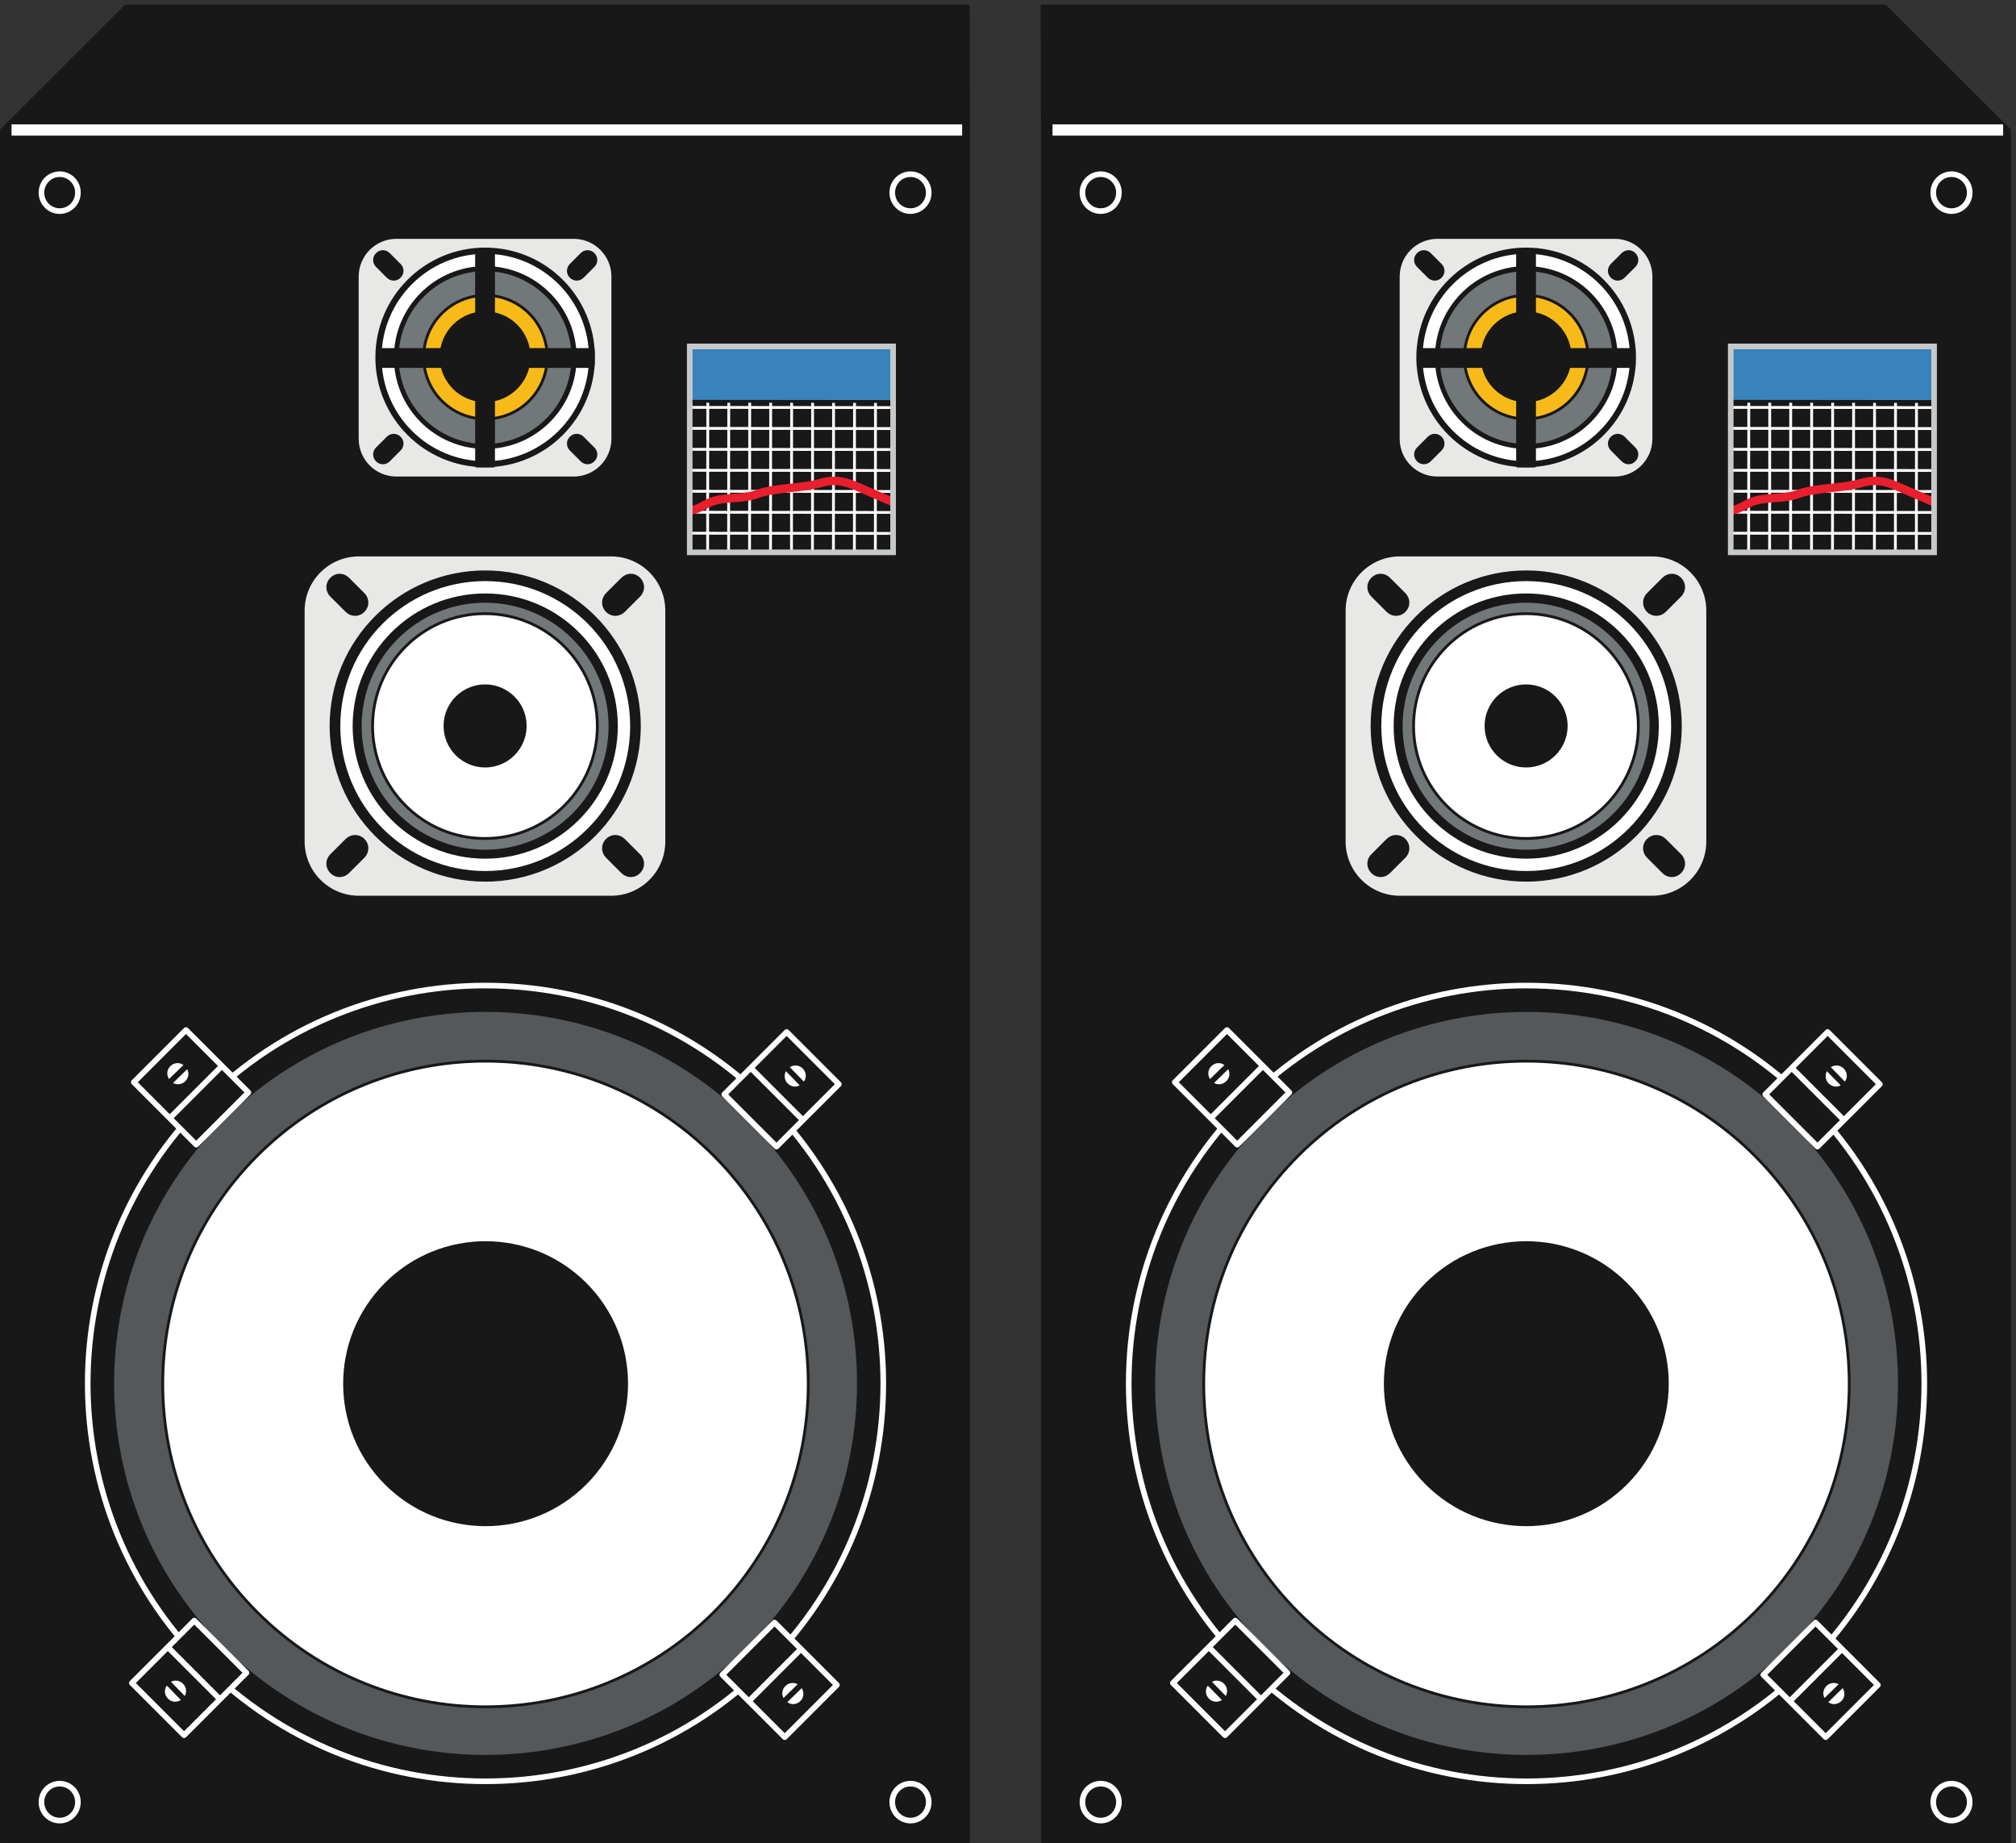
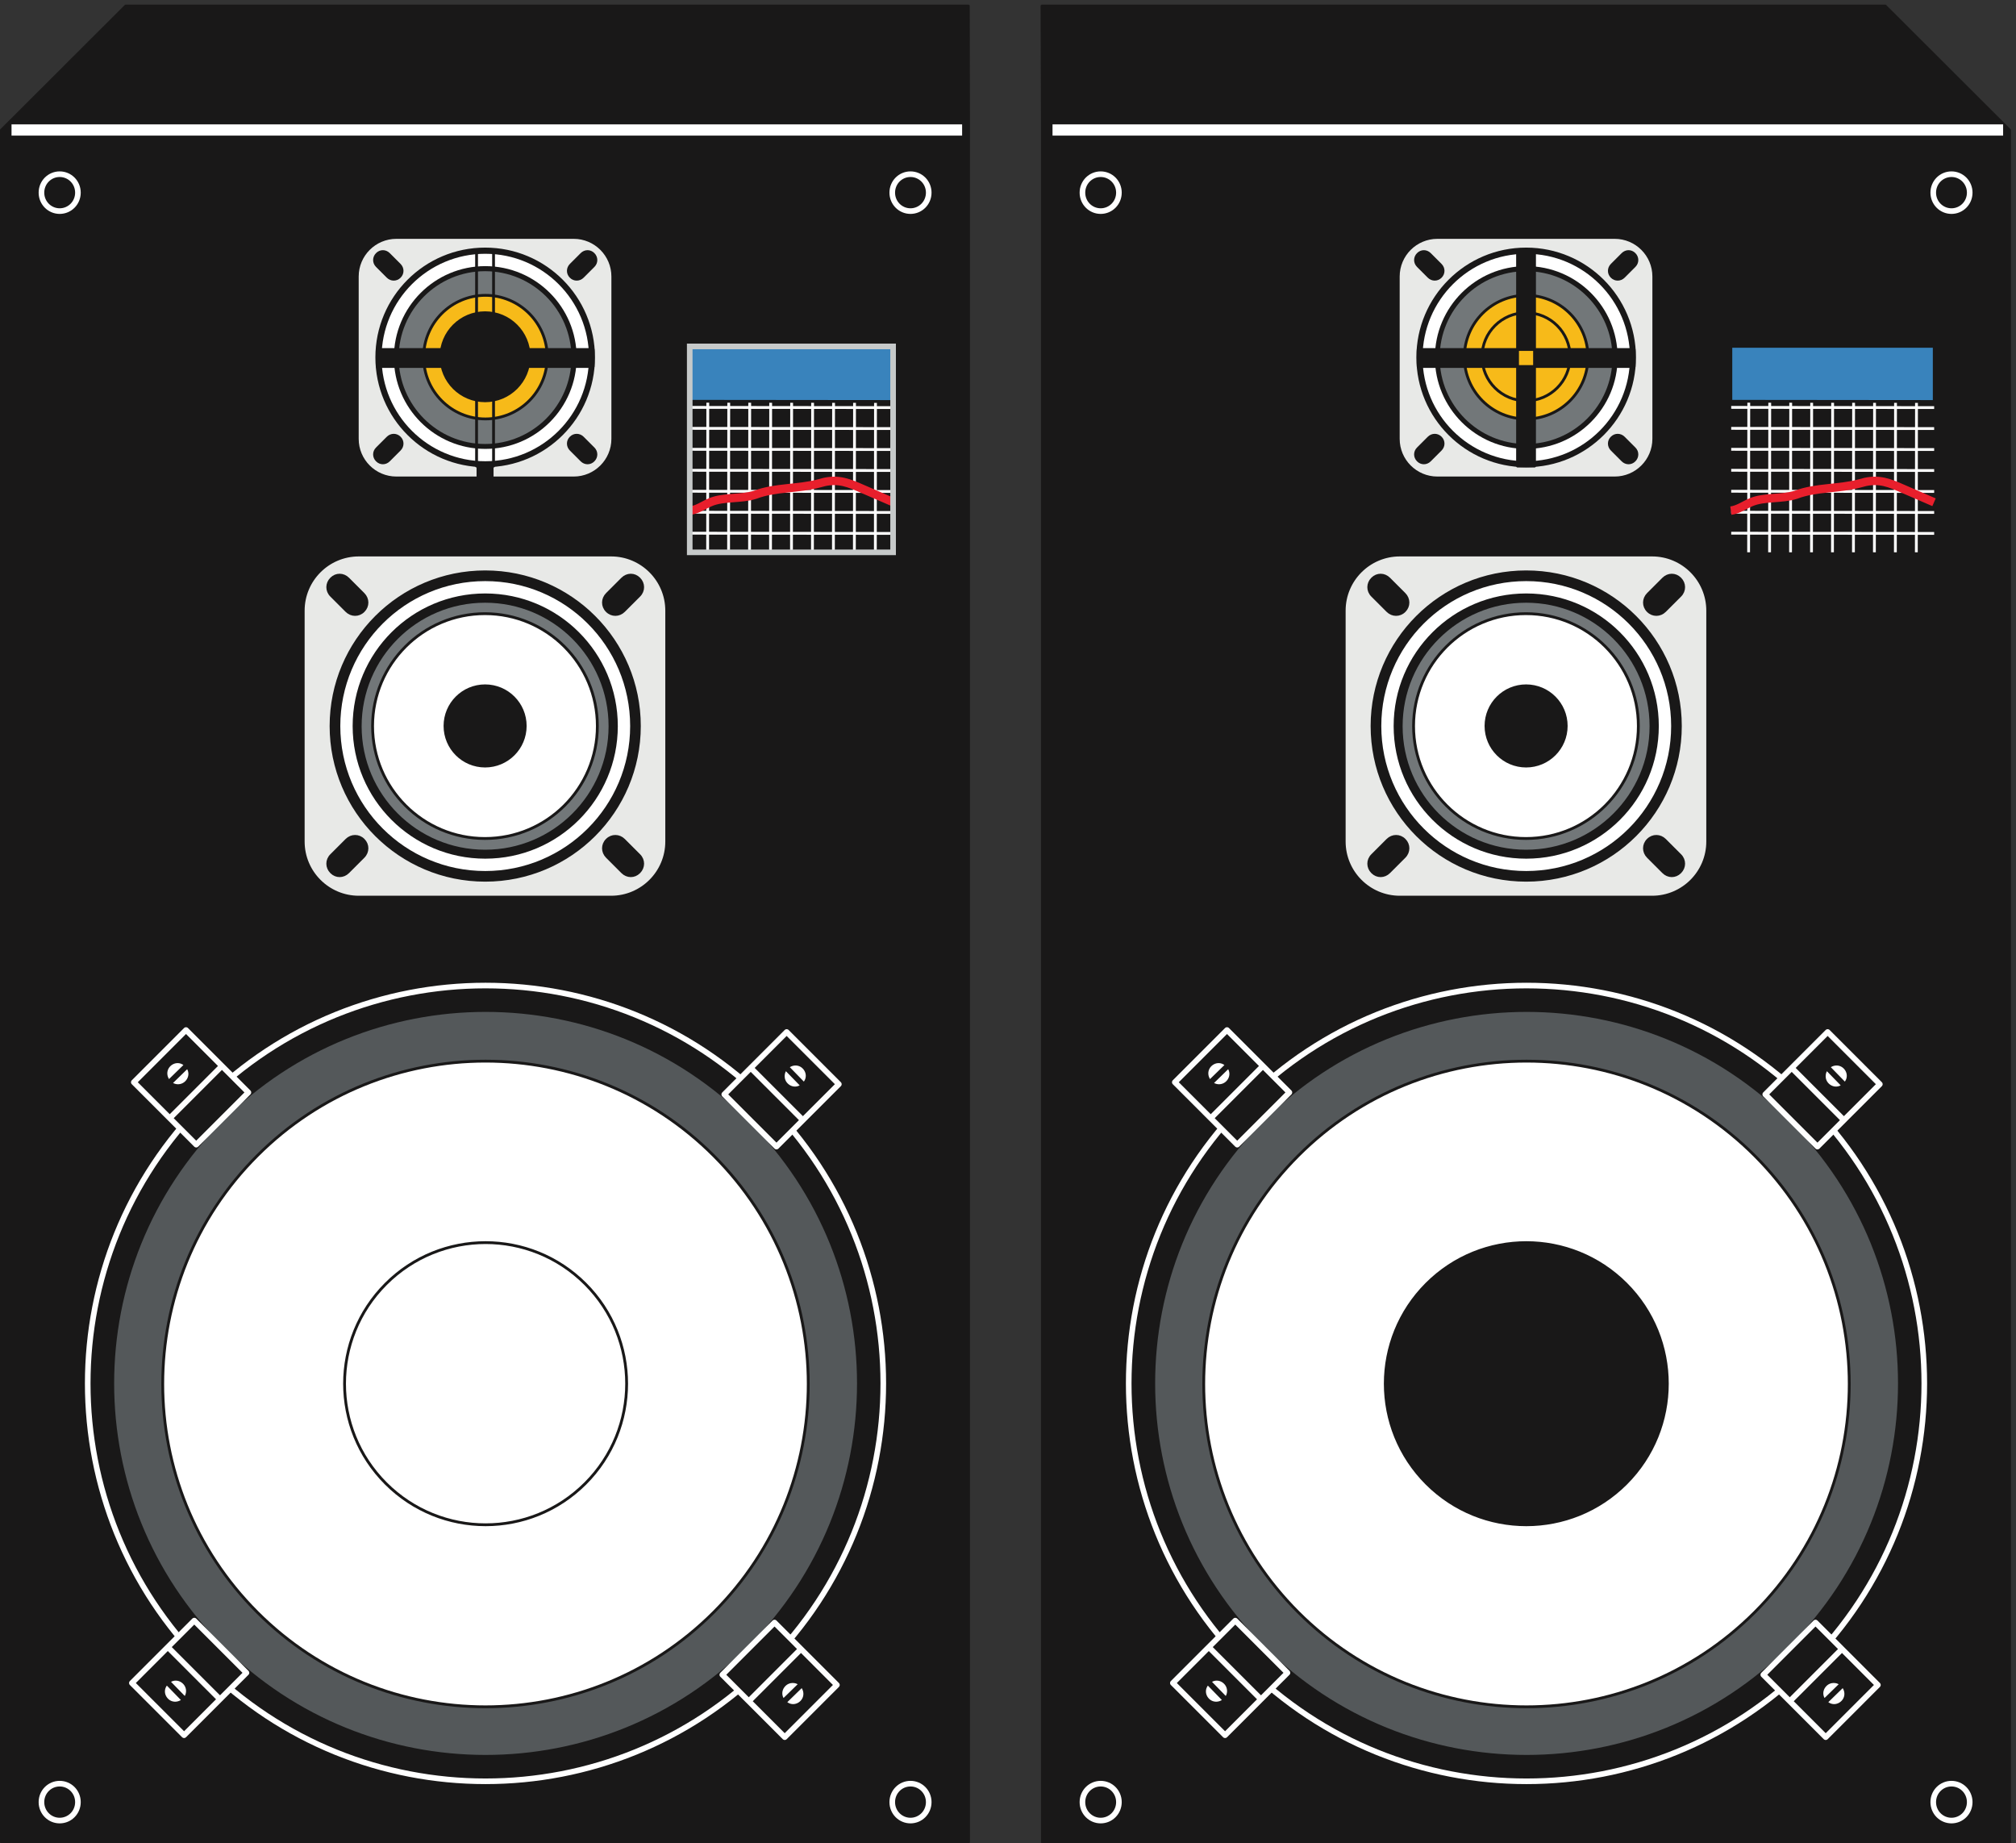
<svg xmlns="http://www.w3.org/2000/svg" xml:space="preserve" width="687.833" height="628.802">
  <rect width="100%" height="100%" fill="#333333" stroke="none" />
  <defs>
    <clipPath id="a" clipPathUnits="userSpaceOnUse">
      <path d="M217.824 2207.3H2273.13V151.969H217.824Z" clip-rule="evenodd" />
    </clipPath>
    <clipPath id="b" clipPathUnits="userSpaceOnUse">
      <path d="M774.285 3307.9H1713.9v-884.67H774.285Z" clip-rule="evenodd" />
    </clipPath>
    <clipPath id="c" clipPathUnits="userSpaceOnUse">
      <path d="M912.953 4122.44h662.677V3498.4H912.953Z" clip-rule="evenodd" />
    </clipPath>
    <clipPath id="d" clipPathUnits="userSpaceOnUse">
      <path d="M1759.66 3846.53h542.77v-542.56h-542.77z" clip-rule="evenodd" />
    </clipPath>
    <clipPath id="e" clipPathUnits="userSpaceOnUse">
      <path d="M2888.31 2207.29h2055.31V151.961H2888.31Z" clip-rule="evenodd" />
    </clipPath>
    <clipPath id="f" clipPathUnits="userSpaceOnUse">
      <path d="M3444.76 3307.9h939.62v-884.67h-939.62z" clip-rule="evenodd" />
    </clipPath>
    <clipPath id="g" clipPathUnits="userSpaceOnUse">
      <path d="M3583.43 4122.44h662.67V3498.4h-662.67z" clip-rule="evenodd" />
    </clipPath>
    <clipPath id="h" clipPathUnits="userSpaceOnUse">
      <path d="M4429.42 3846.53h542.77v-542.56h-542.77z" clip-rule="evenodd" />
    </clipPath>
  </defs>
  <path d="M3.602 3.582V4394l318.941 318.4H2484.13l.54-318.4V3.582H3.602" style="fill:#191818;fill-opacity:1;fill-rule:evenodd;stroke:none" transform="matrix(.133 0 0 -.133 0 628.8)" />
  <path d="M3.602 3.582V4394l318.941 318.4H2484.13l.54-318.4V3.582Z" style="fill:none;stroke:#191818;stroke-width:7.2;stroke-linecap:butt;stroke-linejoin:round;stroke-miterlimit:10;stroke-dasharray:none;stroke-opacity:1" transform="matrix(.133 0 0 -.133 0 628.8)" />
  <path d="M29.57 4394.45h2438.58" style="fill:none;stroke:#fff;stroke-width:28.8;stroke-linecap:butt;stroke-linejoin:round;stroke-miterlimit:10;stroke-dasharray:none;stroke-opacity:1" transform="matrix(.133 0 0 -.133 0 628.8)" />
  <g clip-path="url(#a)" transform="matrix(.133 0 0 -.133 0 628.8)">
    <path d="M523.93 1901.22c398.523 398.51 1044.63 398.5 1443.13-.02s398.49-1044.641-.04-1443.161c-398.52-398.508-1044.633-398.5-1443.133.02-398.5 398.531-398.481 1044.651.043 1443.161" style="fill:#191818;fill-opacity:1;fill-rule:evenodd;stroke:none" />
    <path d="M523.93 1901.22c398.523 398.51 1044.63 398.5 1443.13-.02s398.49-1044.641-.04-1443.161c-398.52-398.508-1044.633-398.5-1443.133.02-398.5 398.531-398.481 1044.651.043 1443.161Z" style="fill:none;stroke:#fff;stroke-width:14.4;stroke-linecap:butt;stroke-linejoin:round;stroke-miterlimit:10;stroke-dasharray:none;stroke-opacity:1" />
    <path d="M569.395 1855.97c373.527 373.51 979.115 373.51 1352.625-.02 373.5-373.53 373.49-979.122-.04-1352.641-373.53-373.52-979.121-373.508-1352.625.019-373.507 373.531-373.488 979.122.04 1352.642" style="fill:#54585a;fill-opacity:1;fill-rule:evenodd;stroke:none" />
    <path d="M569.395 1855.97c373.527 373.51 979.115 373.51 1352.625-.02 373.5-373.53 373.49-979.122-.04-1352.641-373.53-373.52-979.121-373.508-1352.625.019-373.507 373.531-373.488 979.122.04 1352.642z" style="fill:none;stroke:#191818;stroke-width:7.2;stroke-linecap:butt;stroke-linejoin:round;stroke-miterlimit:10;stroke-dasharray:none;stroke-opacity:1" />
    <path d="m561.254 372.629-127.68 127.672m38.617-222.961L338.285 411.238l160.063 160.063 133.906-133.903ZM2051.64 495.32l-127.66-127.679m222.96 38.617-133.9-133.906-160.08 160.066 133.92 133.902zM1928.96 1985.71l127.67-127.67M2018.02 2081l133.9-133.9-160.06-160.06-133.9 133.9zM438.559 1863.02l127.675 127.68m-222.964-38.62 133.902 133.91 160.062-160.07-133.902-133.9-160.062 160.06" style="fill:#191818;fill-opacity:1;fill-rule:evenodd;stroke:none" />
    <path d="m561.254 372.629-127.68 127.672m38.617-222.961L338.285 411.238l160.063 160.063 133.906-133.903ZM2051.64 495.32l-127.66-127.679m222.96 38.617-133.9-133.906-160.08 160.066 133.92 133.902zM1928.96 1985.71l127.67-127.67M2018.02 2081l133.9-133.9-160.06-160.06-133.9 133.9zM438.559 1863.02l127.675 127.68m-222.964-38.62 133.902 133.91 160.062-160.07-133.902-133.9z" style="fill:none;stroke:#fff;stroke-width:14.4;stroke-linecap:butt;stroke-linejoin:round;stroke-miterlimit:10;stroke-dasharray:none;stroke-opacity:1" />
    <path d="m474.684 367.02-46.711 47.96m-1.871-49.21c-13.7 13.71-13.7 34.878.625 47.96 13.078 14.329 34.253 14.329 47.957.622 13.078-13.071 13.078-34.25 0-47.332-14.329-14.321-35.5-14.321-48.582-1.25zm1631.148 42.98-47.96-46.711m49.2-1.871c-13.7-13.699-34.86-13.699-47.95.621-14.33 13.082-14.33 34.262-.63 47.961 13.08 13.078 34.26 13.078 47.34 0 14.32-14.332 14.32-35.5 1.24-48.582zm-42.97 1631.152 46.71-47.96m1.87 49.2c13.7-13.7 13.7-34.87-.62-47.95-13.08-14.33-34.26-14.33-47.96-.63-13.08 13.08-13.08 34.26 0 47.34 14.32 14.32 35.5 14.32 48.58 1.24zm-1631.147-42.97 47.957 46.71m-49.203 1.87c13.703 13.7 34.879 13.7 47.957-.62 14.324-13.08 14.324-34.26.621-47.96-13.078-13.08-34.254-13.08-47.332 0-14.324 14.32-14.324 35.5-1.246 48.58" style="fill:#fff;fill-opacity:1;fill-rule:evenodd;stroke:none" />
    <path d="m474.684 367.02-46.711 47.96m-1.871-49.21c-13.7 13.71-13.7 34.878.625 47.96 13.078 14.329 34.253 14.329 47.957.622 13.078-13.071 13.078-34.25 0-47.332-14.329-14.321-35.5-14.321-48.582-1.25zm1631.148 42.98-47.96-46.711m49.2-1.871c-13.7-13.699-34.86-13.699-47.95.621-14.33 13.082-14.33 34.262-.63 47.961 13.08 13.078 34.26 13.078 47.34 0 14.32-14.332 14.32-35.5 1.24-48.582zm-42.97 1631.152 46.71-47.96m1.87 49.2c13.7-13.7 13.7-34.87-.62-47.95-13.08-14.33-34.26-14.33-47.96-.63-13.08 13.08-13.08 34.26 0 47.34 14.32 14.32 35.5 14.32 48.58 1.24zm-1631.147-42.97 47.957 46.71m-49.203 1.87c13.703 13.7 34.879 13.7 47.957-.62 14.324-13.08 14.324-34.26.621-47.96-13.078-13.08-34.254-13.08-47.332 0-14.324 14.32-14.324 35.5-1.246 48.58z" style="fill:none;stroke:#191818;stroke-width:14.4;stroke-linecap:butt;stroke-linejoin:round;stroke-miterlimit:10;stroke-dasharray:none;stroke-opacity:1" />
    <path d="M659.984 1763.7c323.352 323.35 847.586 323.35 1170.926 0 323.34-323.35 323.34-847.598-.01-1170.962-323.35-323.347-847.595-323.347-1170.935 0-323.344 323.364-323.332 847.612.019 1170.962" style="fill:#fff;fill-opacity:1;fill-rule:evenodd;stroke:none" />
    <path d="M659.984 1763.7c323.352 323.35 847.586 323.35 1170.926 0 323.34-323.35 323.34-847.598-.01-1170.962-323.35-323.347-847.595-323.347-1170.935 0-323.344 323.364-323.332 847.612.019 1170.962z" style="fill:none;stroke:#191818;stroke-width:7.2;stroke-linecap:butt;stroke-linejoin:round;stroke-miterlimit:10;stroke-dasharray:none;stroke-opacity:1" />
-     <path d="M989.875 1434.79c141.305 141.31 370.395 141.31 511.695 0 141.29-141.3 141.28-370.4-.02-511.704-141.31-141.305-370.4-141.305-511.695 0-141.292 141.304-141.285 370.404.02 511.704" style="fill:#191818;fill-opacity:1;fill-rule:evenodd;stroke:none" />
    <path d="M989.875 1434.79c141.305 141.31 370.395 141.31 511.695 0 141.29-141.3 141.28-370.4-.02-511.704-141.31-141.305-370.4-141.305-511.695 0-141.292 141.304-141.285 370.404.02 511.704z" style="fill:none;stroke:#191818;stroke-width:7.2;stroke-linecap:butt;stroke-linejoin:round;stroke-miterlimit:10;stroke-dasharray:none;stroke-opacity:1" />
  </g>
  <g clip-path="url(#b)" transform="matrix(.133 0 0 -.133 0 628.8)">
    <path d="M920.574 3304.3h647.036c78.8 0 142.69-63.89 142.69-142.69v-592.09c0-78.8-63.89-142.69-142.69-142.69H920.574c-78.801 0-142.691 63.89-142.691 142.69v592.09c0 78.8 63.89 142.69 142.691 142.69zm-70.699-60.91.418.43c11.93 11.92 30.242 11.92 42.602-.43l39.191-39.19c12.348-12.35 12.348-31.09.418-43.02l-.418-.43c-11.934-11.92-30.672-11.92-43.031.43l-39.18 39.19c-12.359 12.35-11.93 31.09 0 43.02zm789.715 0-.43.43c-11.92 11.92-30.23 11.92-42.59-.43l-39.19-39.19c-12.34-12.35-12.34-31.09-.43-43.02l.43-.43c11.93-11.92 30.67-11.92 43.02.43l39.19 39.19c12.36 12.35 11.93 31.09 0 43.02zm-789.715-752.24.418-.43c11.93-11.92 30.242-11.92 42.602.43l39.191 39.19c12.348 12.35 12.348 31.09.418 43.02l-.418.42c-11.934 11.93-30.672 11.93-43.031-.42l-39.18-39.19c-12.359-12.35-11.93-31.09 0-43.02zm789.715 0-.43-.43c-11.92-11.92-30.23-11.92-42.59.43l-39.19 39.19c-12.34 12.35-12.34 31.09-.43 43.02l.43.42c11.93 11.93 30.67 11.93 43.02-.42l39.19-39.19c12.36-12.35 11.93-31.09 0-43.02" style="fill:#e8e9e7;fill-opacity:1;fill-rule:evenodd;stroke:none" />
    <path d="M920.574 3304.3h647.036c78.8 0 142.69-63.89 142.69-142.69v-592.09c0-78.8-63.89-142.69-142.69-142.69H920.574c-78.801 0-142.691 63.89-142.691 142.69v592.09c0 78.8 63.89 142.69 142.691 142.69zm-70.699-60.91.418.43c11.93 11.92 30.242 11.92 42.602-.43l39.191-39.19c12.348-12.35 12.348-31.09.418-43.02l-.418-.43c-11.934-11.92-30.672-11.92-43.031.43l-39.18 39.19c-12.359 12.35-11.93 31.09 0 43.02zm789.715 0-.43.43c-11.92 11.92-30.23 11.92-42.59-.43l-39.19-39.19c-12.34-12.35-12.34-31.09-.43-43.02l.43-.43c11.93-11.92 30.67-11.92 43.02.43l39.19 39.19c12.36 12.35 11.93 31.09 0 43.02zm-789.715-752.24.418-.43c11.93-11.92 30.242-11.92 42.602.43l39.191 39.19c12.348 12.35 12.348 31.09.418 43.02l-.418.42c-11.934 11.93-30.672 11.93-43.031-.42l-39.18-39.19c-12.359-12.35-11.93-31.09 0-43.02zm789.715 0-.43-.43c-11.92-11.92-30.23-11.92-42.59.43l-39.19 39.19c-12.34 12.35-12.34 31.09-.43 43.02l.43.42c11.93 11.93 30.67 11.93 43.02-.42l39.19-39.19c12.36-12.35 11.93-31.09 0-43.02z" style="fill:none;stroke:#191818;stroke-width:7.2;stroke-linecap:butt;stroke-linejoin:round;stroke-miterlimit:10;stroke-dasharray:none;stroke-opacity:1" />
    <path d="M1244.72 3261.17c218.43 0 395.5-177.07 395.5-395.5.01-218.43-177.07-395.5-395.5-395.5s-395.497 177.07-395.497 395.5 177.077 395.5 395.497 395.5" style="fill:#191818;fill-opacity:1;fill-rule:evenodd;stroke:none" />
    <path d="M1244.72 3261.17c218.43 0 395.5-177.07 395.5-395.5.01-218.43-177.07-395.5-395.5-395.5s-395.497 177.07-395.497 395.5 177.077 395.5 395.497 395.5z" style="fill:none;stroke:#191818;stroke-width:7.2;stroke-linecap:butt;stroke-linejoin:round;stroke-miterlimit:10;stroke-dasharray:none;stroke-opacity:1" />
    <path d="M1244.77 3221.57c196.59 0 355.95-159.37 355.95-355.95.01-196.59-159.36-355.96-355.95-355.96-196.59 0-355.95 159.37-355.95 355.96 0 196.59 159.37 355.95 355.95 355.95z" style="fill:none;stroke:#fff;stroke-width:31.68;stroke-linecap:butt;stroke-linejoin:round;stroke-miterlimit:10;stroke-dasharray:none;stroke-opacity:1" />
    <path d="M1244.45 3185.57c176.93 0 320.35-143.43 320.35-320.35 0-176.92-143.42-320.35-320.35-320.35-176.92 0-320.348 143.42-320.348 320.35 0 176.92 143.428 320.35 320.348 320.35" style="fill:#727779;fill-opacity:1;fill-rule:evenodd;stroke:none" />
    <path d="M1244.45 3185.57c176.93 0 320.35-143.43 320.35-320.35 0-176.92-143.42-320.35-320.35-320.35-176.92 0-320.348 143.42-320.348 320.35 0 176.92 143.428 320.35 320.348 320.35z" style="fill:none;stroke:#191818;stroke-width:7.2;stroke-linecap:butt;stroke-linejoin:round;stroke-miterlimit:10;stroke-dasharray:none;stroke-opacity:1" />
    <path d="M1244.09 3153.89c159.23 0 288.31-129.08 288.31-288.31s-129.08-288.31-288.31-288.31-288.305 129.08-288.305 288.31 129.075 288.31 288.305 288.31" style="fill:#fff;fill-opacity:1;fill-rule:evenodd;stroke:none" />
    <path d="M1244.09 3153.89c159.23 0 288.31-129.08 288.31-288.31s-129.08-288.31-288.31-288.31-288.305 129.08-288.305 288.31 129.075 288.31 288.305 288.31z" style="fill:none;stroke:#191818;stroke-width:7.2;stroke-linecap:butt;stroke-linejoin:round;stroke-miterlimit:10;stroke-dasharray:none;stroke-opacity:1" />
    <path d="M1244.46 2968.85c56.84 0 102.92-46.08 102.92-102.92-.01-56.84-46.09-102.91-102.93-102.91s-102.91 46.08-102.91 102.92 46.09 102.92 102.92 102.91" style="fill:#191818;fill-opacity:1;fill-rule:evenodd;stroke:none" />
    <path d="M1244.46 2968.85c56.84 0 102.92-46.08 102.92-102.92-.01-56.84-46.09-102.91-102.93-102.91s-102.91 46.08-102.91 102.92 46.09 102.92 102.92 102.91z" style="fill:none;stroke:#191818;stroke-width:7.2;stroke-linecap:butt;stroke-linejoin:round;stroke-miterlimit:10;stroke-dasharray:none;stroke-opacity:1" />
  </g>
  <g clip-path="url(#c)" transform="matrix(.133 0 0 -.133 0 628.8)">
    <path d="M1016.88 4118.84h454.83c55.4 0 100.31-44.91 100.31-100.31v-416.21c0-55.4-44.91-100.32-100.31-100.32h-454.83c-55.407 0-100.325 44.92-100.325 100.32v416.21c0 55.4 44.918 100.31 100.325 100.31zm-49.716-42.82.301.3c8.379 8.39 21.258 8.39 29.937-.3l27.548-27.54c8.68-8.69 8.68-21.86.3-30.25l-.3-.3c-8.38-8.38-21.56-8.38-30.235.3l-27.551 27.55c-8.68 8.69-8.379 21.86 0 30.24zm555.156 0-.3.3c-8.39 8.39-21.25 8.39-29.95-.3l-27.55-27.54c-8.68-8.69-8.68-21.86-.3-30.25l.3-.3c8.39-8.38 21.57-8.38 30.25.3l27.55 27.55c8.68 8.69 8.38 21.86 0 30.24zm-555.156-528.8.301-.3c8.379-8.38 21.258-8.38 29.937.3l27.548 27.55c8.68 8.68 8.68 21.86.3 30.24l-.3.3c-8.38 8.38-21.56 8.38-30.235-.3l-27.551-27.55c-8.68-8.68-8.379-21.86 0-30.24zm555.156 0-.3-.3c-8.39-8.38-21.25-8.38-29.95.3l-27.55 27.55c-8.68 8.68-8.68 21.86-.3 30.24l.3.3c8.39 8.38 21.57 8.38 30.25-.3l27.55-27.55c8.68-8.68 8.38-21.86 0-30.24" style="fill:#e8e9e7;fill-opacity:1;fill-rule:evenodd;stroke:none" />
    <path d="M1016.88 4118.84h454.83c55.4 0 100.31-44.91 100.31-100.31v-416.21c0-55.4-44.91-100.32-100.31-100.32h-454.83c-55.407 0-100.325 44.92-100.325 100.32v416.21c0 55.4 44.918 100.31 100.325 100.31zm-49.716-42.82.301.3c8.379 8.39 21.258 8.39 29.937-.3l27.548-27.54c8.68-8.69 8.68-21.86.3-30.25l-.3-.3c-8.38-8.38-21.56-8.38-30.235.3l-27.551 27.55c-8.68 8.69-8.379 21.86 0 30.24zm555.156 0-.3.3c-8.39 8.39-21.25 8.39-29.95-.3l-27.55-27.54c-8.68-8.69-8.68-21.86-.3-30.25l.3-.3c8.39-8.38 21.57-8.38 30.25.3l27.55 27.55c8.68 8.69 8.38 21.86 0 30.24zm-555.156-528.8.301-.3c8.379-8.38 21.258-8.38 29.937.3l27.548 27.55c8.68 8.68 8.68 21.86.3 30.24l-.3.3c-8.38 8.38-21.56 8.38-30.235-.3l-27.551-27.55c-8.68-8.68-8.379-21.86 0-30.24zm555.156 0-.3-.3c-8.39-8.38-21.25-8.38-29.95.3l-27.55 27.55c-8.68 8.68-8.68 21.86-.3 30.24l.3.3c8.39 8.38 21.57 8.38 30.25-.3l27.55-27.55c8.68-8.68 8.38-21.86 0-30.24z" style="fill:none;stroke:#191818;stroke-width:7.2;stroke-linecap:butt;stroke-linejoin:round;stroke-miterlimit:10;stroke-dasharray:none;stroke-opacity:1" />
    <path d="M1244.61 4089.17c153.55 0 278.03-124.48 278.02-278.03 0-153.55-124.48-278.03-278.03-278.02-153.55 0-278.022 124.48-278.022 278.03.004 153.55 124.482 278.03 278.032 278.02" style="fill:#191818;fill-opacity:1;fill-rule:evenodd;stroke:none" />
    <path d="M1244.61 4089.17c153.55 0 278.03-124.48 278.02-278.03 0-153.55-124.48-278.03-278.03-278.02-153.55 0-278.022 124.48-278.022 278.03.004 153.55 124.482 278.03 278.032 278.02z" style="fill:none;stroke:#191818;stroke-width:7.2;stroke-linecap:butt;stroke-linejoin:round;stroke-miterlimit:10;stroke-dasharray:none;stroke-opacity:1" />
    <path d="M1244.88 4061.09c138.2 0 250.23-112.03 250.23-250.22-.01-138.19-112.03-250.22-250.22-250.22-138.2 0-250.222 112.03-250.222 250.22-.004 138.19 112.022 250.22 250.212 250.22z" style="fill:none;stroke:#fff;stroke-width:31.68;stroke-linecap:butt;stroke-linejoin:round;stroke-miterlimit:10;stroke-dasharray:none;stroke-opacity:1" />
    <path d="M1244.34 4035.89c124.37 0 225.2-100.83 225.2-225.2-.01-124.37-100.83-225.19-225.21-225.19-124.37 0-225.19 100.83-225.19 225.2 0 124.37 100.83 225.19 225.2 225.19" style="fill:#727779;fill-opacity:1;fill-rule:evenodd;stroke:none" />
    <path d="M1244.34 4035.89c124.37 0 225.2-100.83 225.2-225.2-.01-124.37-100.83-225.19-225.21-225.19-124.37 0-225.19 100.83-225.19 225.2 0 124.37 100.83 225.19 225.2 225.19z" style="fill:none;stroke:#191818;stroke-width:7.2;stroke-linecap:butt;stroke-linejoin:round;stroke-miterlimit:10;stroke-dasharray:none;stroke-opacity:1" />
    <path d="M1245.34 3970.37c87.54.01 158.51-70.96 158.52-158.51 0-87.54-70.97-158.51-158.52-158.52-87.54 0-158.51 70.97-158.51 158.51-.01 87.54 70.96 158.52 158.51 158.52" style="fill:#f7ba19;fill-opacity:1;fill-rule:evenodd;stroke:none" />
    <path d="M1245.34 3970.37c87.54.01 158.51-70.96 158.52-158.51 0-87.54-70.97-158.51-158.52-158.52-87.54 0-158.51 70.97-158.51 158.51-.01 87.54 70.96 158.52 158.51 158.52z" style="fill:none;stroke:#191818;stroke-width:7.2;stroke-linecap:butt;stroke-linejoin:round;stroke-miterlimit:10;stroke-dasharray:none;stroke-opacity:1" />
    <path d="M1244.39 3925.73c62.38 0 112.94-50.56 112.95-112.93 0-62.37-50.56-112.94-112.94-112.94-62.37 0-112.93 50.56-112.94 112.93 0 62.37 50.56 112.94 112.93 112.94" style="fill:#191818;fill-opacity:1;fill-rule:evenodd;stroke:none" />
    <path d="M1244.39 3925.73c62.38 0 112.94-50.56 112.95-112.93 0-62.37-50.56-112.94-112.94-112.94-62.37 0-112.93 50.56-112.94 112.93 0 62.37 50.56 112.94 112.93 112.94z" style="fill:none;stroke:#191818;stroke-width:7.2;stroke-linecap:butt;stroke-linejoin:round;stroke-miterlimit:10;stroke-dasharray:none;stroke-opacity:1" />
-     <path d="M967.594 3831.42h553.976v-43.57H967.594Zm254.946-299.04v553.97h43.57v-553.97h-43.57" style="fill:#191818;fill-opacity:1;fill-rule:evenodd;stroke:none" />
+     <path d="M967.594 3831.42h553.976v-43.57H967.594Zm254.946-299.04h43.57v-553.97h-43.57" style="fill:#191818;fill-opacity:1;fill-rule:evenodd;stroke:none" />
    <path d="M967.594 3831.42h553.976v-43.57H967.594Zm254.946-299.04v553.97h43.57v-553.97z" style="fill:none;stroke:#191818;stroke-width:7.2;stroke-linecap:butt;stroke-linejoin:round;stroke-miterlimit:10;stroke-dasharray:none;stroke-opacity:1" />
  </g>
  <path d="M2335.69 4281.05c25.82 0 46.8-20.97 46.8-47.33 0-26.35-20.98-47.33-46.8-47.33-25.81 0-46.78 20.98-46.78 47.33 0 26.36 20.97 47.33 46.78 47.33zm-2182.569 0c25.817 0 46.793-20.97 46.793-47.33 0-26.35-20.976-47.33-46.793-47.33-25.816 0-46.793 20.98-46.793 47.33 0 26.36 20.977 47.33 46.793 47.33zM2335.69 153.102c25.82 0 46.8-20.973 46.8-47.332 0-26.348-20.98-47.329-46.8-47.329-25.81 0-46.78 20.98-46.78 47.329 0 26.359 20.97 47.332 46.78 47.332zm-2182.569 0c25.817 0 46.793-20.973 46.793-47.332 0-26.348-20.976-47.329-46.793-47.329-25.816 0-46.793 20.98-46.793 47.329 0 26.359 20.977 47.332 46.793 47.332z" style="fill:none;stroke:#fff;stroke-width:14.4;stroke-linecap:butt;stroke-linejoin:round;stroke-miterlimit:10;stroke-dasharray:none;stroke-opacity:1" transform="matrix(.133 0 0 -.133 0 628.8)" />
  <g clip-path="url(#d)" transform="matrix(.133 0 0 -.133 0 628.8)">
    <path d="m1815.83 3838.95-.54-527.63m54.32 527.63-.53-527.63m54.32 527.63-.54-527.63m54.32 527.63-.54-527.63m54.33 527.63-.54-527.63m54.32 527.63-.54-527.63m54.32 527.63-.53-527.63m54.32 527.63-.54-527.63m54.32 527.63-.53-527.63m-474.92 48.95 520.63-.54m-520.63 54.32 520.63-.54m-520.63 54.32 520.63-.53m-520.63 54.32 520.63-.54m-520.63 54.32 520.63-.54m-520.63 54.33 520.63-.54m-520.63 54.32 520.63-.54" style="fill:none;stroke:#fff;stroke-width:7.2;stroke-linecap:butt;stroke-linejoin:round;stroke-miterlimit:10;stroke-dasharray:none;stroke-opacity:1" />
    <path d="M1770.46 3418.13c19.36 2.69 34.96 14.52 51.63 21.51 33.88 14.53 79.6 7.53 115.64 19.37 50.55 19.36 110.79 14.52 163.5 29.04 38.72 11.83 64 6.45 101.11-9.68l89.29-38.73" style="fill:none;stroke:#e81f2c;stroke-width:21.6;stroke-linecap:butt;stroke-linejoin:round;stroke-miterlimit:10;stroke-dasharray:none;stroke-opacity:1" />
    <path d="M1769.73 3839.5h521.71v-141.45l-521.71.54v140.91" style="fill:#3983bc;fill-opacity:1;fill-rule:evenodd;stroke:none" />
    <path d="M1769.73 3839.5h521.71v-141.45l-521.71.54z" style="fill:none;stroke:#191818;stroke-width:7.2;stroke-linecap:butt;stroke-linejoin:round;stroke-miterlimit:10;stroke-dasharray:none;stroke-opacity:1" />
    <path d="M1769.38 3839.33v-528.16h521.71v528.16z" style="fill:none;stroke:#c6c9c9;stroke-width:14.4;stroke-linecap:butt;stroke-linejoin:miter;stroke-miterlimit:10;stroke-dasharray:none;stroke-opacity:1" />
  </g>
  <path d="M2674.08 3.582V4394l-1.08 318.4h2163.21l318.94-318.4V3.582H2674.08" style="fill:#191818;fill-opacity:1;fill-rule:evenodd;stroke:none" transform="matrix(.133 0 0 -.133 0 628.8)" />
  <path d="M2674.08 3.582V4394l-1.08 318.4h2163.21l318.94-318.4V3.582Z" style="fill:none;stroke:#191818;stroke-width:7.2;stroke-linecap:butt;stroke-linejoin:round;stroke-miterlimit:10;stroke-dasharray:none;stroke-opacity:1" transform="matrix(.133 0 0 -.133 0 628.8)" />
  <path d="M2700.04 4394.45h2438.59" style="fill:none;stroke:#fff;stroke-width:28.8;stroke-linecap:butt;stroke-linejoin:round;stroke-miterlimit:10;stroke-dasharray:none;stroke-opacity:1" transform="matrix(.133 0 0 -.133 0 628.8)" />
  <g clip-path="url(#e)" transform="matrix(.133 0 0 -.133 0 628.8)">
    <path d="M3194.42 1901.21c398.52 398.51 1044.63 398.5 1443.13-.01 398.5-398.52 398.49-1044.649-.04-1443.161-398.52-398.52-1044.63-398.508-1443.14.02-398.5 398.523-398.48 1044.651.05 1443.151" style="fill:#191818;fill-opacity:1;fill-rule:evenodd;stroke:none" />
    <path d="M3194.42 1901.21c398.52 398.51 1044.63 398.5 1443.13-.01 398.5-398.52 398.49-1044.649-.04-1443.161-398.52-398.52-1044.63-398.508-1443.14.02-398.5 398.523-398.48 1044.651.05 1443.151z" style="fill:none;stroke:#fff;stroke-width:14.4;stroke-linecap:butt;stroke-linejoin:round;stroke-miterlimit:10;stroke-dasharray:none;stroke-opacity:1" />
    <path d="M3239.88 1855.96c373.53 373.51 979.11 373.5 1352.62-.02 373.5-373.53 373.49-979.12-.04-1352.639-373.53-373.52-979.12-373.512-1352.62.019-373.51 373.532-373.49 979.13.04 1352.64" style="fill:#54585a;fill-opacity:1;fill-rule:evenodd;stroke:none" />
    <path d="M3239.88 1855.96c373.53 373.51 979.11 373.5 1352.62-.02 373.5-373.53 373.49-979.12-.04-1352.639-373.53-373.52-979.12-373.512-1352.62.019-373.51 373.532-373.49 979.13.04 1352.64z" style="fill:none;stroke:#191818;stroke-width:7.2;stroke-linecap:butt;stroke-linejoin:round;stroke-miterlimit:10;stroke-dasharray:none;stroke-opacity:1" />
    <path d="m3231.74 372.621-127.68 127.668m38.62-222.961L3008.77 411.23l160.07 160.059 133.9-133.898zm1579.45 217.981-127.67-127.68m222.96 38.621-133.9-133.91-160.07 160.07 133.91 133.899zM4599.44 1985.7l127.67-127.67m-38.61 222.96 133.9-133.9-160.06-160.06-133.9 133.9zm-1579.46-217.98 127.68 127.68m-222.97-38.62 133.91 133.91 160.06-160.07-133.9-133.9-160.07 160.06" style="fill:#191818;fill-opacity:1;fill-rule:evenodd;stroke:none" />
    <path d="m3231.74 372.621-127.68 127.668m38.62-222.961L3008.77 411.23l160.07 160.059 133.9-133.898zm1579.45 217.981-127.67-127.68m222.96 38.621-133.9-133.91-160.07 160.07 133.91 133.899zM4599.44 1985.7l127.67-127.67m-38.61 222.96 133.9-133.9-160.06-160.06-133.9 133.9zm-1579.46-217.98 127.68 127.68m-222.97-38.62 133.91 133.91 160.06-160.07-133.9-133.9z" style="fill:none;stroke:#fff;stroke-width:14.4;stroke-linecap:butt;stroke-linejoin:round;stroke-miterlimit:10;stroke-dasharray:none;stroke-opacity:1" />
    <path d="m3145.17 367.012-46.71 47.957m-1.87-49.207c-13.7 13.707-13.7 34.879.62 47.957 13.08 14.332 34.26 14.332 47.96.621 13.08-13.07 13.08-34.25 0-47.328-14.33-14.321-35.5-14.321-48.58-1.25zm1631.15 42.976-47.96-46.707m49.2-1.871c-13.7-13.699-34.87-13.699-47.95.621-14.33 13.078-14.33 34.258-.63 47.957 13.08 13.082 34.26 13.082 47.34 0 14.32-14.328 14.32-35.5 1.24-48.578zm-42.97 1631.15 46.71-47.96m1.87 49.2c13.7-13.7 13.7-34.87-.62-47.95-13.08-14.33-34.26-14.33-47.96-.63-13.08 13.08-13.08 34.26 0 47.34 14.32 14.32 35.5 14.32 48.58 1.24zm-1631.15-42.97 47.96 46.71m-49.21 1.87c13.71 13.7 34.88 13.7 47.96-.62 14.33-13.08 14.33-34.26.62-47.96-13.08-13.08-34.25-13.08-47.33 0-14.33 14.32-14.33 35.5-1.25 48.58" style="fill:#fff;fill-opacity:1;fill-rule:evenodd;stroke:none" />
    <path d="m3145.17 367.012-46.71 47.957m-1.87-49.207c-13.7 13.707-13.7 34.879.62 47.957 13.08 14.332 34.26 14.332 47.96.621 13.08-13.07 13.08-34.25 0-47.328-14.33-14.321-35.5-14.321-48.58-1.25zm1631.15 42.976-47.96-46.707m49.2-1.871c-13.7-13.699-34.87-13.699-47.95.621-14.33 13.078-14.33 34.258-.63 47.957 13.08 13.082 34.26 13.082 47.34 0 14.32-14.328 14.32-35.5 1.24-48.578zm-42.97 1631.15 46.71-47.96m1.87 49.2c13.7-13.7 13.7-34.87-.62-47.95-13.08-14.33-34.26-14.33-47.96-.63-13.08 13.08-13.08 34.26 0 47.34 14.32 14.32 35.5 14.32 48.58 1.24zm-1631.15-42.97 47.96 46.71m-49.21 1.87c13.71 13.7 34.88 13.7 47.96-.62 14.33-13.08 14.33-34.26.62-47.96-13.08-13.08-34.25-13.08-47.33 0-14.33 14.32-14.33 35.5-1.25 48.58z" style="fill:none;stroke:#191818;stroke-width:14.4;stroke-linecap:butt;stroke-linejoin:round;stroke-miterlimit:10;stroke-dasharray:none;stroke-opacity:1" />
    <path d="M3330.47 1763.69c323.35 323.35 847.59 323.35 1170.93 0 323.34-323.35 323.34-847.6-.01-1170.96-323.35-323.351-847.6-323.351-1170.94 0-323.34 323.36-323.33 847.61.02 1170.96" style="fill:#fff;fill-opacity:1;fill-rule:evenodd;stroke:none" />
    <path d="M3330.47 1763.69c323.35 323.35 847.59 323.35 1170.93 0 323.34-323.35 323.34-847.6-.01-1170.96-323.35-323.351-847.6-323.351-1170.94 0-323.34 323.36-323.33 847.61.02 1170.96z" style="fill:none;stroke:#191818;stroke-width:7.2;stroke-linecap:butt;stroke-linejoin:round;stroke-miterlimit:10;stroke-dasharray:none;stroke-opacity:1" />
    <path d="M3659.64 1434.78c141.3 141.31 370.4 141.31 511.69 0 141.29-141.3 141.28-370.4-.02-511.706-141.31-141.304-370.4-141.304-511.69 0-141.29 141.306-141.28 370.406.02 511.706" style="fill:#191818;fill-opacity:1;fill-rule:evenodd;stroke:none" />
    <path d="M3659.64 1434.78c141.3 141.31 370.4 141.31 511.69 0 141.29-141.3 141.28-370.4-.02-511.706-141.31-141.304-370.4-141.304-511.69 0-141.29 141.306-141.28 370.406.02 511.706z" style="fill:none;stroke:#191818;stroke-width:7.2;stroke-linecap:butt;stroke-linejoin:round;stroke-miterlimit:10;stroke-dasharray:none;stroke-opacity:1" />
  </g>
  <g clip-path="url(#f)" transform="matrix(.133 0 0 -.133 0 628.8)">
    <path d="M3591.05 3304.3h647.03c78.81 0 142.7-63.89 142.7-142.69v-592.09c0-78.8-63.89-142.69-142.7-142.69h-647.03c-78.8 0-142.69 63.89-142.69 142.69v592.09c0 78.8 63.89 142.69 142.69 142.69zm-70.7-60.91.42.43c11.93 11.92 30.24 11.92 42.6-.43l39.19-39.19c12.35-12.35 12.35-31.09.42-43.02l-.42-.43c-11.93-11.92-30.67-11.92-43.03.43l-39.18 39.19c-12.36 12.35-11.93 31.09 0 43.02zm789.72 0-.43.43c-11.92 11.92-30.24 11.92-42.59-.43l-39.19-39.19c-12.35-12.35-12.35-31.09-.43-43.02l.43-.43c11.93-11.92 30.67-11.92 43.02.43l39.19 39.19c12.35 12.35 11.93 31.09 0 43.02zm-789.72-752.24.42-.43c11.93-11.92 30.24-11.92 42.6.43l39.19 39.19c12.35 12.35 12.35 31.09.42 43.02l-.42.42c-11.93 11.93-30.67 11.93-43.03-.42l-39.18-39.19c-12.36-12.35-11.93-31.09 0-43.02zm789.72 0-.43-.43c-11.92-11.92-30.24-11.92-42.59.43l-39.19 39.19c-12.35 12.35-12.35 31.09-.43 43.02l.43.42c11.93 11.93 30.67 11.93 43.02-.42l39.19-39.19c12.35-12.35 11.93-31.09 0-43.02" style="fill:#e8e9e7;fill-opacity:1;fill-rule:evenodd;stroke:none" />
    <path d="M3591.05 3304.3h647.03c78.81 0 142.7-63.89 142.7-142.69v-592.09c0-78.8-63.89-142.69-142.7-142.69h-647.03c-78.8 0-142.69 63.89-142.69 142.69v592.09c0 78.8 63.89 142.69 142.69 142.69zm-70.7-60.91.42.43c11.93 11.92 30.24 11.92 42.6-.43l39.19-39.19c12.35-12.35 12.35-31.09.42-43.02l-.42-.43c-11.93-11.92-30.67-11.92-43.03.43l-39.18 39.19c-12.36 12.35-11.93 31.09 0 43.02zm789.72 0-.43.43c-11.92 11.92-30.24 11.92-42.59-.43l-39.19-39.19c-12.35-12.35-12.35-31.09-.43-43.02l.43-.43c11.93-11.92 30.67-11.92 43.02.43l39.19 39.19c12.35 12.35 11.93 31.09 0 43.02zm-789.72-752.24.42-.43c11.93-11.92 30.24-11.92 42.6.43l39.19 39.19c12.35 12.35 12.35 31.09.42 43.02l-.42.42c-11.93 11.93-30.67 11.93-43.03-.42l-39.18-39.19c-12.36-12.35-11.93-31.09 0-43.02zm789.72 0-.43-.43c-11.92-11.92-30.24-11.92-42.59.43l-39.19 39.19c-12.35 12.35-12.35 31.09-.43 43.02l.43.42c11.93 11.93 30.67 11.93 43.02-.42l39.19-39.19c12.35-12.35 11.93-31.09 0-43.02z" style="fill:none;stroke:#191818;stroke-width:7.2;stroke-linecap:butt;stroke-linejoin:round;stroke-miterlimit:10;stroke-dasharray:none;stroke-opacity:1" />
    <path d="M3915.2 3261.17c218.43 0 395.5-177.07 395.5-395.5s-177.07-395.5-395.5-395.5-395.5 177.07-395.5 395.5 177.07 395.5 395.5 395.5" style="fill:#191818;fill-opacity:1;fill-rule:evenodd;stroke:none" />
    <path d="M3915.2 3261.17c218.43 0 395.5-177.07 395.5-395.5s-177.07-395.5-395.5-395.5-395.5 177.07-395.5 395.5 177.07 395.5 395.5 395.5z" style="fill:none;stroke:#191818;stroke-width:7.2;stroke-linecap:butt;stroke-linejoin:round;stroke-miterlimit:10;stroke-dasharray:none;stroke-opacity:1" />
    <path d="M3915.25 3221.57c196.59 0 355.95-159.37 355.95-355.95 0-196.59-159.36-355.96-355.95-355.96-196.59 0-355.95 159.37-355.95 355.96 0 196.59 159.36 355.95 355.95 355.95z" style="fill:none;stroke:#fff;stroke-width:31.68;stroke-linecap:butt;stroke-linejoin:round;stroke-miterlimit:10;stroke-dasharray:none;stroke-opacity:1" />
    <path d="M3914.93 3185.57c176.93 0 320.35-143.43 320.35-320.35 0-176.92-143.42-320.35-320.35-320.35-176.93 0-320.35 143.42-320.35 320.35 0 176.92 143.42 320.35 320.35 320.35" style="fill:#727779;fill-opacity:1;fill-rule:evenodd;stroke:none" />
    <path d="M3914.93 3185.57c176.93 0 320.35-143.43 320.35-320.35 0-176.92-143.42-320.35-320.35-320.35-176.93 0-320.35 143.42-320.35 320.35 0 176.92 143.42 320.35 320.35 320.35z" style="fill:none;stroke:#191818;stroke-width:7.2;stroke-linecap:butt;stroke-linejoin:round;stroke-miterlimit:10;stroke-dasharray:none;stroke-opacity:1" />
    <path d="M3914.57 3153.89c159.23 0 288.31-129.08 288.31-288.31s-129.08-288.31-288.31-288.31-288.31 129.08-288.31 288.31 129.08 288.31 288.31 288.31" style="fill:#fff;fill-opacity:1;fill-rule:evenodd;stroke:none" />
    <path d="M3914.57 3153.89c159.23 0 288.31-129.08 288.31-288.31s-129.08-288.31-288.31-288.31-288.31 129.08-288.31 288.31 129.08 288.31 288.31 288.31z" style="fill:none;stroke:#191818;stroke-width:7.2;stroke-linecap:butt;stroke-linejoin:round;stroke-miterlimit:10;stroke-dasharray:none;stroke-opacity:1" />
    <path d="M3914.94 2968.85c56.84 0 102.91-46.08 102.91-102.92s-46.08-102.91-102.92-102.91-102.92 46.08-102.91 102.92c0 56.84 46.08 102.92 102.92 102.91" style="fill:#191818;fill-opacity:1;fill-rule:evenodd;stroke:none" />
    <path d="M3914.94 2968.85c56.84 0 102.91-46.08 102.91-102.92s-46.08-102.91-102.92-102.91-102.92 46.08-102.91 102.92c0 56.84 46.08 102.92 102.92 102.91z" style="fill:none;stroke:#191818;stroke-width:7.2;stroke-linecap:butt;stroke-linejoin:round;stroke-miterlimit:10;stroke-dasharray:none;stroke-opacity:1" />
  </g>
  <g clip-path="url(#g)" transform="matrix(.133 0 0 -.133 0 628.8)">
    <path d="M3687.35 4118.84h454.84c55.4 0 100.31-44.91 100.31-100.31v-416.21c0-55.4-44.91-100.32-100.31-100.32h-454.84c-55.4 0-100.32 44.92-100.32 100.32v416.21c0 55.4 44.92 100.31 100.32 100.31zm-49.71-42.82.3.3c8.38 8.39 21.26 8.39 29.94-.3l27.55-27.54c8.68-8.69 8.68-21.86.3-30.25l-.3-.3c-8.38-8.38-21.56-8.38-30.24.3l-27.55 27.55c-8.68 8.69-8.38 21.86 0 30.24zm555.16 0-.3.3c-8.39 8.39-21.26 8.39-29.95-.3l-27.55-27.54c-8.68-8.69-8.68-21.86-.3-30.25l.3-.3c8.39-8.38 21.56-8.38 30.25.3l27.55 27.55c8.68 8.69 8.38 21.86 0 30.24zm-555.16-528.8.3-.3c8.38-8.38 21.26-8.38 29.94.3l27.55 27.55c8.68 8.68 8.68 21.86.3 30.24l-.3.3c-8.38 8.38-21.56 8.38-30.24-.3l-27.55-27.55c-8.68-8.68-8.38-21.86 0-30.24zm555.16 0-.3-.3c-8.39-8.38-21.26-8.38-29.95.3l-27.55 27.55c-8.68 8.68-8.68 21.86-.3 30.24l.3.3c8.39 8.38 21.56 8.38 30.25-.3l27.55-27.55c8.68-8.68 8.38-21.86 0-30.24" style="fill:#e8e9e7;fill-opacity:1;fill-rule:evenodd;stroke:none" />
    <path d="M3687.35 4118.84h454.84c55.4 0 100.31-44.91 100.31-100.31v-416.21c0-55.4-44.91-100.32-100.31-100.32h-454.84c-55.4 0-100.32 44.92-100.32 100.32v416.21c0 55.4 44.92 100.31 100.32 100.31zm-49.71-42.82.3.3c8.38 8.39 21.26 8.39 29.94-.3l27.55-27.54c8.68-8.69 8.68-21.86.3-30.25l-.3-.3c-8.38-8.38-21.56-8.38-30.24.3l-27.55 27.55c-8.68 8.69-8.38 21.86 0 30.24zm555.16 0-.3.3c-8.39 8.39-21.26 8.39-29.95-.3l-27.55-27.54c-8.68-8.69-8.68-21.86-.3-30.25l.3-.3c8.39-8.38 21.56-8.38 30.25.3l27.55 27.55c8.68 8.69 8.38 21.86 0 30.24zm-555.16-528.8.3-.3c8.38-8.38 21.26-8.38 29.94.3l27.55 27.55c8.68 8.68 8.68 21.86.3 30.24l-.3.3c-8.38 8.38-21.56 8.38-30.24-.3l-27.55-27.55c-8.68-8.68-8.38-21.86 0-30.24zm555.16 0-.3-.3c-8.39-8.38-21.26-8.38-29.95.3l-27.55 27.55c-8.68 8.68-8.68 21.86-.3 30.24l.3.3c8.39 8.38 21.56 8.38 30.25-.3l27.55-27.55c8.68-8.68 8.38-21.86 0-30.24z" style="fill:none;stroke:#191818;stroke-width:7.2;stroke-linecap:butt;stroke-linejoin:round;stroke-miterlimit:10;stroke-dasharray:none;stroke-opacity:1" />
    <path d="M3915.09 4089.17c153.55 0 278.02-124.48 278.02-278.03 0-153.55-124.48-278.03-278.03-278.02-153.55 0-278.03 124.48-278.03 278.03.01 153.55 124.49 278.03 278.04 278.02" style="fill:#191818;fill-opacity:1;fill-rule:evenodd;stroke:none" />
    <path d="M3915.09 4089.17c153.55 0 278.02-124.48 278.02-278.03 0-153.55-124.48-278.03-278.03-278.02-153.55 0-278.03 124.48-278.03 278.03.01 153.55 124.49 278.03 278.04 278.02z" style="fill:none;stroke:#191818;stroke-width:7.2;stroke-linecap:butt;stroke-linejoin:round;stroke-miterlimit:10;stroke-dasharray:none;stroke-opacity:1" />
    <path d="M3915.36 4061.09c138.19 0 250.22-112.03 250.22-250.22s-112.03-250.22-250.22-250.22-250.22 112.03-250.22 250.22 112.03 250.22 250.22 250.22z" style="fill:none;stroke:#fff;stroke-width:31.68;stroke-linecap:butt;stroke-linejoin:round;stroke-miterlimit:10;stroke-dasharray:none;stroke-opacity:1" />
    <path d="M3914.82 4035.89c124.37 0 225.19-100.83 225.19-225.2 0-124.37-100.83-225.19-225.2-225.19-124.37 0-225.2 100.83-225.19 225.2 0 124.37 100.83 225.19 225.2 225.19" style="fill:#727779;fill-opacity:1;fill-rule:evenodd;stroke:none" />
    <path d="M3914.82 4035.89c124.37 0 225.19-100.83 225.19-225.2 0-124.37-100.83-225.19-225.2-225.19-124.37 0-225.2 100.83-225.19 225.2 0 124.37 100.83 225.19 225.2 225.19z" style="fill:none;stroke:#191818;stroke-width:7.2;stroke-linecap:butt;stroke-linejoin:round;stroke-miterlimit:10;stroke-dasharray:none;stroke-opacity:1" />
    <path d="M3915.09 3970.37c87.55.01 158.52-70.96 158.52-158.51 0-87.54-70.97-158.51-158.51-158.52-87.54 0-158.51 70.97-158.51 158.51-.01 87.54 70.96 158.52 158.5 158.52" style="fill:#f7ba19;fill-opacity:1;fill-rule:evenodd;stroke:none" />
    <path d="M3915.09 3970.37c87.55.01 158.52-70.96 158.52-158.51 0-87.54-70.97-158.51-158.51-158.52-87.54 0-158.51 70.97-158.51 158.51-.01 87.54 70.96 158.52 158.5 158.52z" style="fill:none;stroke:#191818;stroke-width:7.2;stroke-linecap:butt;stroke-linejoin:round;stroke-miterlimit:10;stroke-dasharray:none;stroke-opacity:1" />
-     <path d="M3914.87 3925.73c62.37 0 112.94-50.56 112.94-112.93 0-62.37-50.56-112.94-112.93-112.94-62.37 0-112.94 50.56-112.94 112.93 0 62.37 50.56 112.94 112.93 112.94" style="fill:#191818;fill-opacity:1;fill-rule:evenodd;stroke:none" />
    <path d="M3914.87 3925.73c62.37 0 112.94-50.56 112.94-112.93 0-62.37-50.56-112.94-112.93-112.94-62.37 0-112.94 50.56-112.94 112.93 0 62.37 50.56 112.94 112.93 112.94z" style="fill:none;stroke:#191818;stroke-width:7.2;stroke-linecap:butt;stroke-linejoin:round;stroke-miterlimit:10;stroke-dasharray:none;stroke-opacity:1" />
    <path d="M3638.07 3831.42h553.98v-43.57h-553.98zm254.94-299.04v553.97h43.57v-553.97h-43.57" style="fill:#191818;fill-opacity:1;fill-rule:evenodd;stroke:none" />
    <path d="M3638.07 3831.42h553.98v-43.57h-553.98zm254.94-299.04v553.97h43.57v-553.97z" style="fill:none;stroke:#191818;stroke-width:7.2;stroke-linecap:butt;stroke-linejoin:round;stroke-miterlimit:10;stroke-dasharray:none;stroke-opacity:1" />
  </g>
  <path d="M5006.17 4281.05c25.81 0 46.79-20.97 46.79-47.33 0-26.35-20.98-47.33-46.79-47.33-25.82 0-46.79 20.98-46.79 47.33 0 26.36 20.97 47.33 46.79 47.33zm-2182.57 0c25.81 0 46.79-20.97 46.79-47.33 0-26.35-20.98-47.33-46.79-47.33-25.82 0-46.8 20.98-46.8 47.33 0 26.36 20.98 47.33 46.8 47.33zM5006.17 153.102c25.81 0 46.79-20.973 46.79-47.332 0-26.348-20.98-47.329-46.79-47.329-25.82 0-46.79 20.98-46.79 47.329 0 26.359 20.97 47.332 46.79 47.332zm-2182.57 0c25.81 0 46.79-20.973 46.79-47.332 0-26.348-20.98-47.329-46.79-47.329-25.82 0-46.8 20.98-46.8 47.329 0 26.359 20.98 47.332 46.8 47.332z" style="fill:none;stroke:#fff;stroke-width:14.4;stroke-linecap:butt;stroke-linejoin:round;stroke-miterlimit:10;stroke-dasharray:none;stroke-opacity:1" transform="matrix(.133 0 0 -.133 0 628.8)" />
  <g clip-path="url(#h)" transform="matrix(.133 0 0 -.133 0 628.8)">
    <path d="m4486.31 3838.95-.54-527.63m54.32 527.63-.53-527.63m54.32 527.63-.54-527.63m54.32 527.63-.54-527.63m54.33 527.63-.54-527.63m54.32 527.63-.54-527.63m54.32 527.63-.53-527.63m54.32 527.63-.54-527.63m54.32 527.63-.53-527.63m-474.92 48.95 520.63-.54m-520.63 54.32 520.63-.54m-520.63 54.32 520.63-.53m-520.63 54.32 520.63-.54m-520.63 54.32 520.63-.54m-520.63 54.33 520.63-.54m-520.63 54.32 520.63-.54" style="fill:none;stroke:#fff;stroke-width:7.2;stroke-linecap:butt;stroke-linejoin:round;stroke-miterlimit:10;stroke-dasharray:none;stroke-opacity:1" />
    <path d="M4440.22 3418.13c19.36 2.69 34.96 14.52 51.63 21.51 33.88 14.53 79.6 7.53 115.64 19.37 50.55 19.36 110.79 14.52 163.5 29.04 38.72 11.83 64 6.45 101.11-9.68l89.29-38.73" style="fill:none;stroke:#e81f2c;stroke-width:21.6;stroke-linecap:butt;stroke-linejoin:round;stroke-miterlimit:10;stroke-dasharray:none;stroke-opacity:1" />
    <path d="M4440.21 3839.5h521.71v-141.45l-521.71.54v140.91" style="fill:#3983bc;fill-opacity:1;fill-rule:evenodd;stroke:none" />
    <path d="M4440.21 3839.5h521.71v-141.45l-521.71.54z" style="fill:none;stroke:#191818;stroke-width:7.2;stroke-linecap:butt;stroke-linejoin:round;stroke-miterlimit:10;stroke-dasharray:none;stroke-opacity:1" />
-     <path d="M4439.86 3839.33v-528.16h521.71v528.16z" style="fill:none;stroke:#c6c9c9;stroke-width:14.4;stroke-linecap:butt;stroke-linejoin:miter;stroke-miterlimit:10;stroke-dasharray:none;stroke-opacity:1" />
  </g>
</svg>